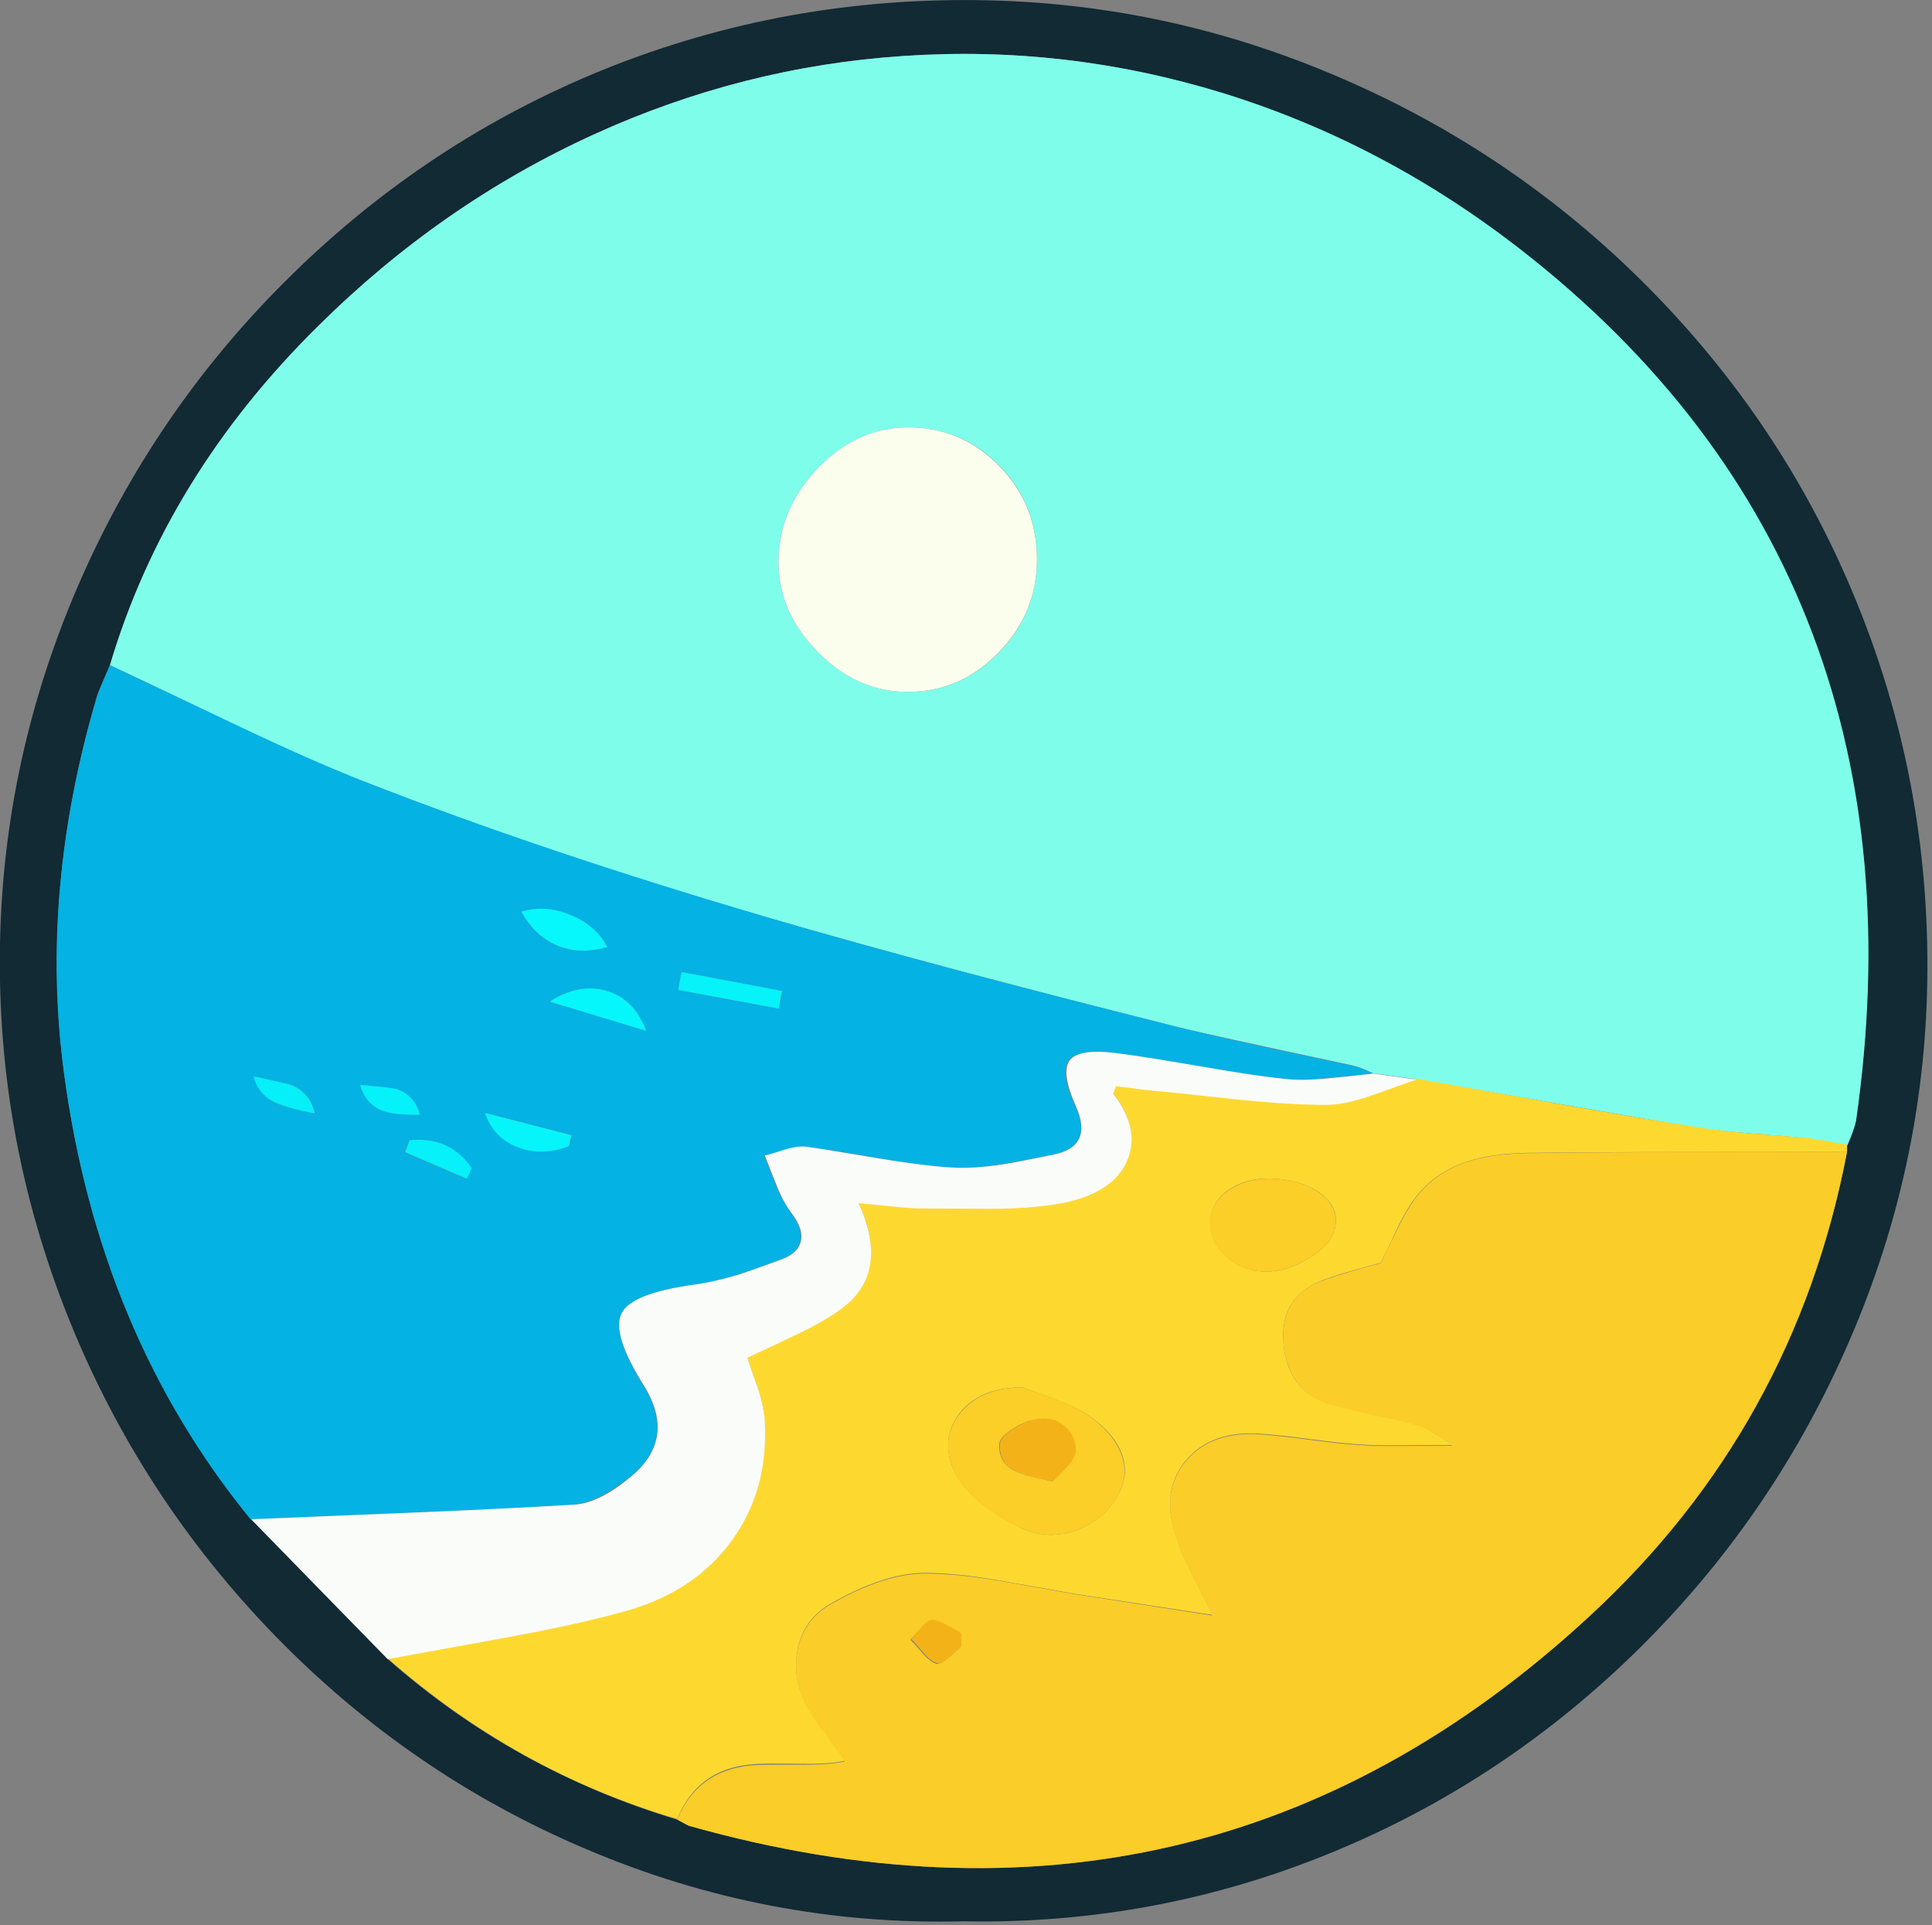
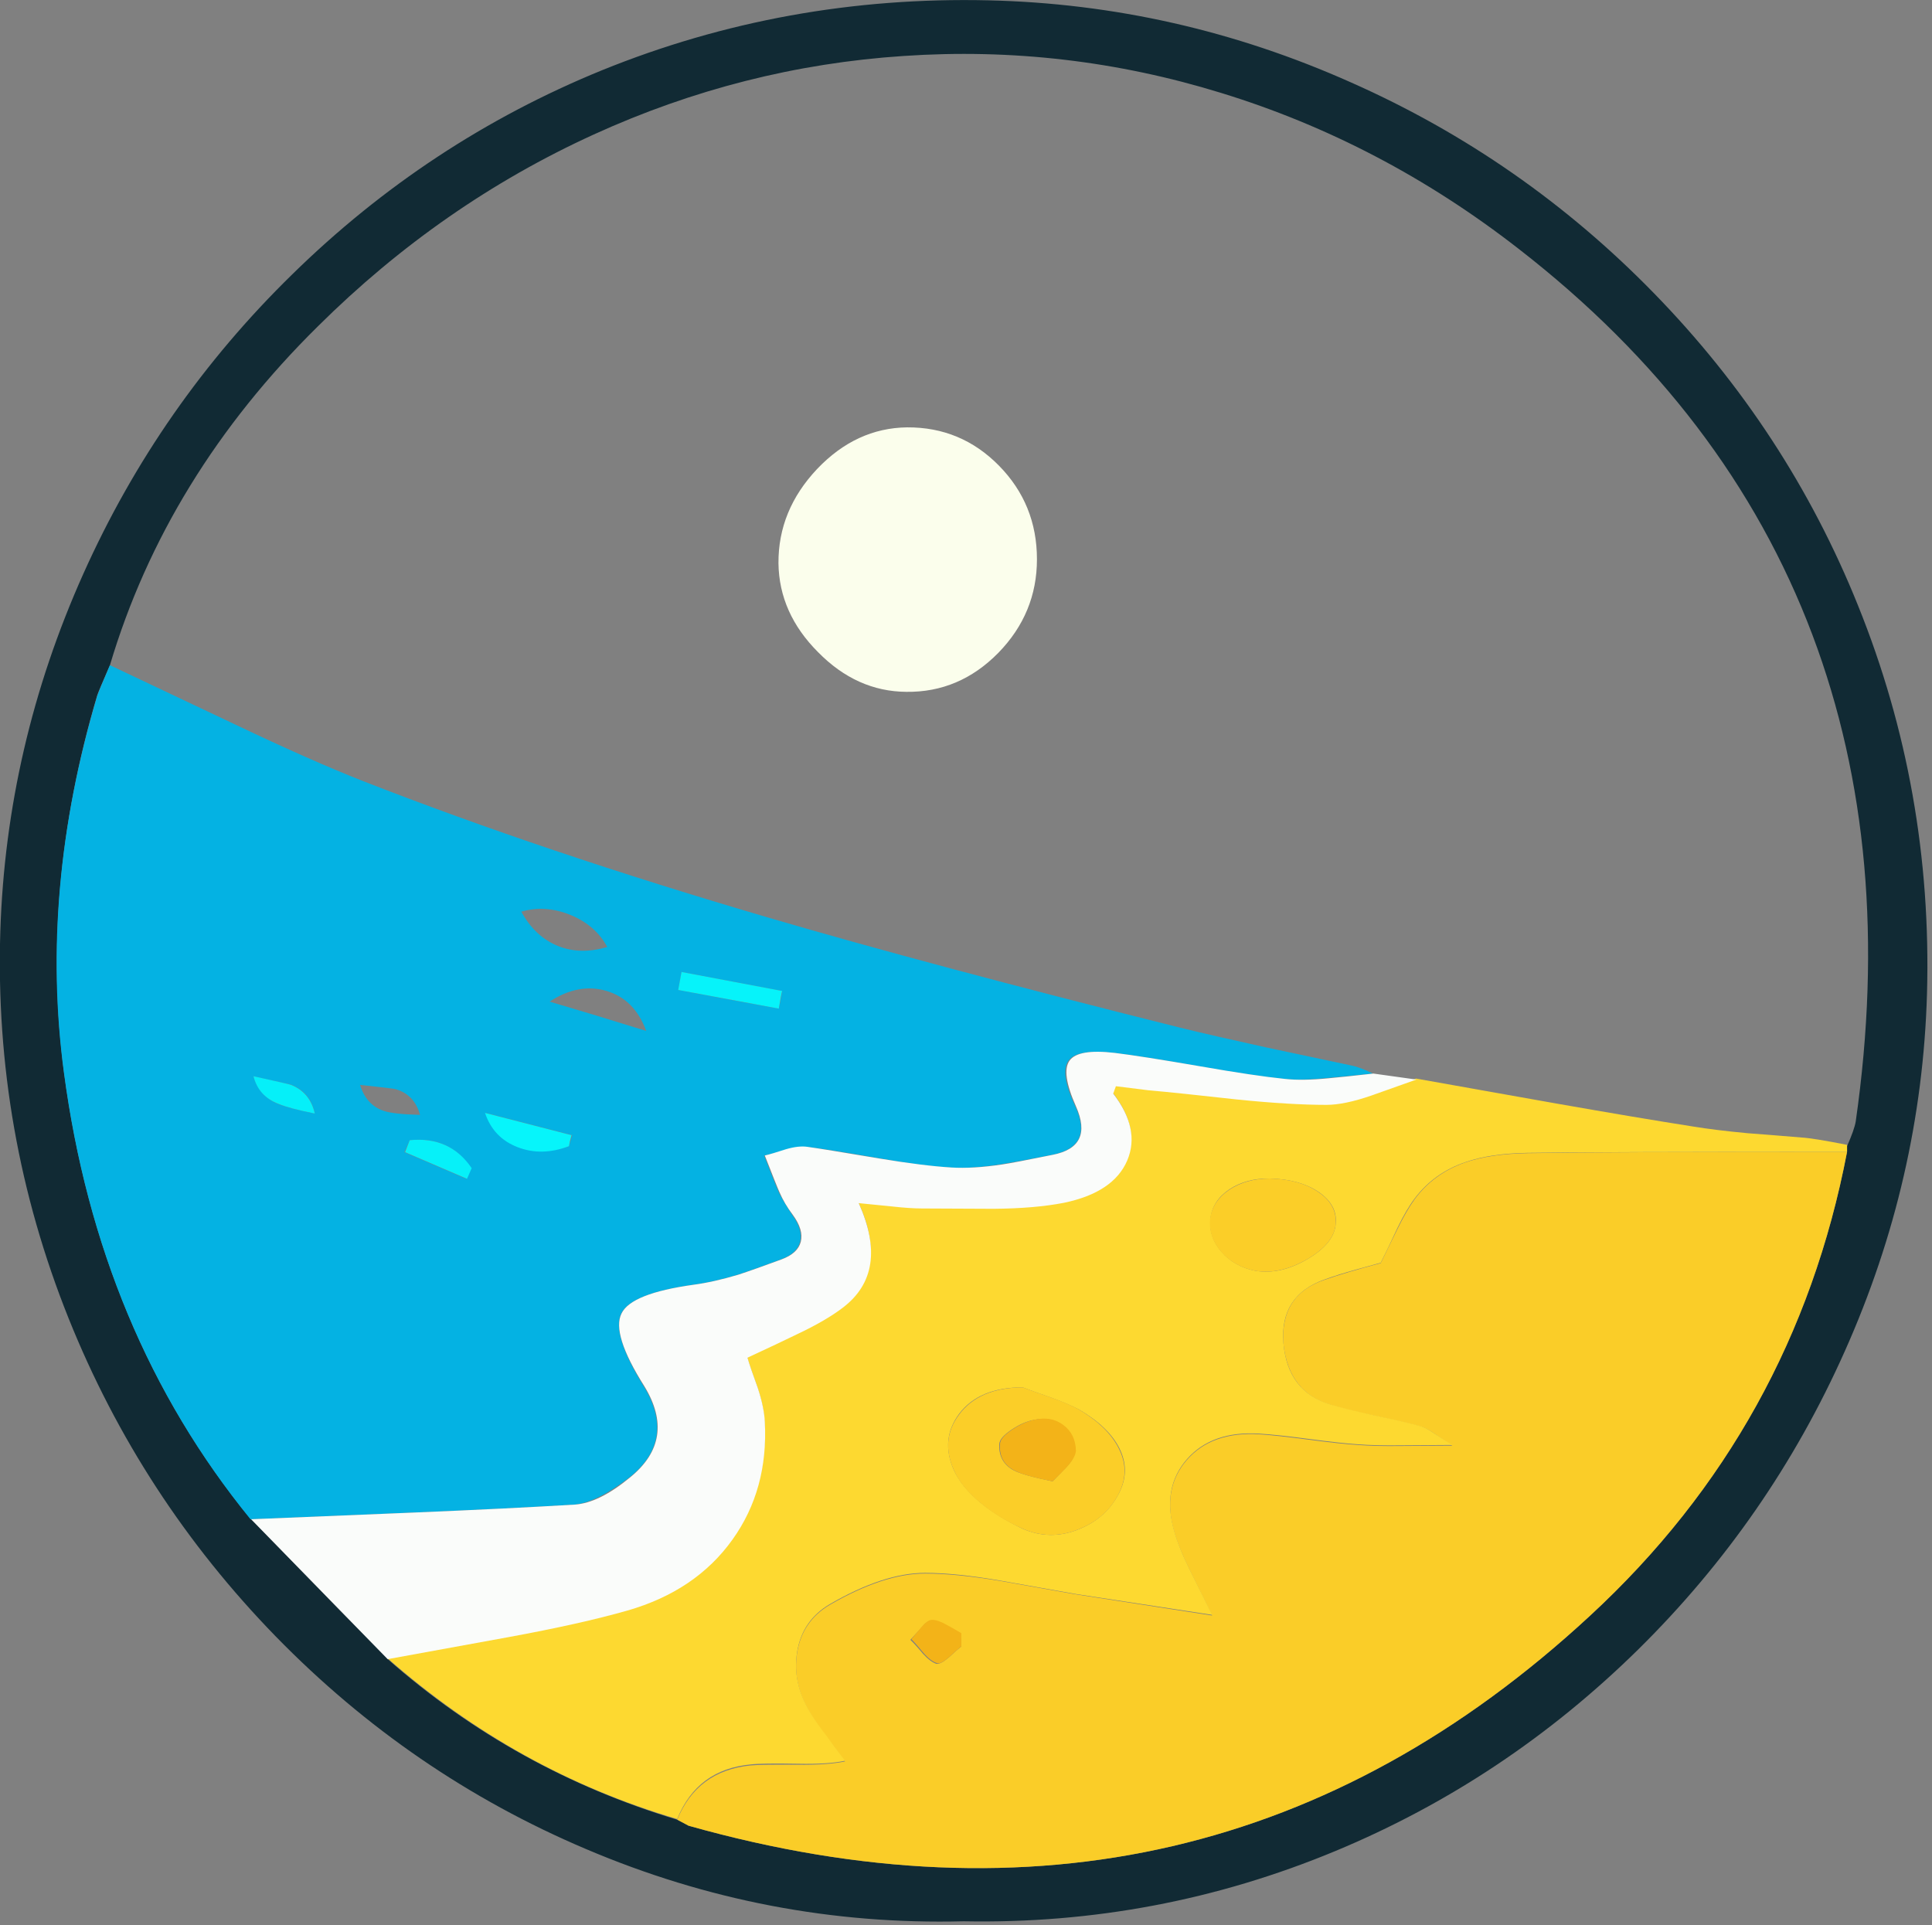
<svg xmlns="http://www.w3.org/2000/svg" xmlns:xlink="http://www.w3.org/1999/xlink" width="290" height="289" preserveAspectRatio="none">
  <rect width="100%" height="100%" fill="#808080" stroke="none" />
  <defs>
    <path id="a" fill="#112A34" d="M278.9 90.9Q268.3 64.55 248.25 44q-19.7-20.2-45.4-31.6Q176.65.7 148.35.05q-30.4-.7-58 10.5-26.1 10.65-46.5 30.65Q23.9 60.7 12.5 86.15.95 111.95.05 139.75q-.95 30.2 10.25 58.15 10.8 26.9 31.1 47.75 20.25 20.75 46.55 31.9 27.25 11.6 56.7 10.85 29.1.55 55.8-10.55 25.5-10.6 45.5-30.3 19.7-19.45 30.95-44.7 11.55-25.85 12.35-53.7.85-30.5-10.35-58.25m-95.6-76.95q24.1 7.4 44.65 23.4 31.45 24.4 44.1 57.95 12.3 32.65 6.5 73.05-.2 1.2-1.3 3.7v.85q-7.9 41.3-38.6 69.65-57.7 53.4-135.3 31.5-1.1-.65-1.7-.9-24.5-7.4-43.45-24.1-4.35-4.4-20.65-21.15-22.75-27.8-27.95-67-3.6-27.6 5-56.55.15-.5 1.9-4.5 8.45-28.4 31.25-50.9Q66.2 30.65 89.1 20.2 111.45 10 135.65 8.4q24.3-1.65 47.65 5.55" />
-     <path id="b" fill="#7FFDEB" d="M228 37.25Q207.4 21.3 183.35 13.9q-23.4-7.15-47.7-5.5-24.2 1.6-46.55 11.8-22.9 10.45-41.35 28.75-22.8 22.5-31.25 50.9 6.35 2.95 18.9 9 11.15 5.3 19.1 8.4 27.05 10.65 60.65 20.45 24.1 7.05 61.95 16.55 4.3 1.05 25.8 5.65 1.1.2 3.2 1.2l6.5.9q13.9 2.4 41.6 7.2 3.1.45 8.15.9 6.35.5 8.15.7 2.3.3 6.8 1.1 1.05-2.45 1.3-3.65 5.8-40.4-6.5-73.05-12.65-33.55-44.1-57.95m-72.35 46.7q0 8.15-5.8 14.1-5.85 5.9-13.8 5.8-7.45-.05-13.25-5.95-5.85-5.85-5.95-13.35-.05-7.95 5.8-14.15 5.9-6.15 13.5-6.25 8.15-.05 13.8 5.7 5.7 5.75 5.7 14.1" />
    <path id="c" fill="#04B2E3" d="M167.3 158.05q3.95.45 12.7 2 8.25 1.45 12.8 1.9 2.6.25 6.6-.15 2.2-.2 6.7-.65-2.1-1-3.2-1.2l-12.95-2.75q-7.75-1.7-12.85-2.95-37.55-9.4-61.9-16.55-33.55-9.85-60.7-20.45-7.75-3.05-19.1-8.45-18.25-8.65-18.9-8.95-1.65 3.85-1.9 4.6-8.7 29.25-5 56.6 5.2 39 28 67 8.1-.35 24.3-1 14.35-.6 24.3-1.2 3.35-.3 8.3-4.1 7.05-5.65 2.1-13.7-4.85-7.85-3.35-10.9 1.5-3 10.75-4.3 3-.4 6.7-1.5 2.3-.75 6.5-2.3 2.45-.9 2.9-2.65.45-1.8-1.2-4.05-1.7-2.65-2-3.4-.5-1.1-2.2-5.5.4-.05 3.3-.85 1.9-.55 3.1-.45 2.8.3 10.8 1.7 6.8 1.2 10.8 1.4 3.2.2 7.6-.5 2.55-.4 7.6-1.4 6.3-1.25 3.5-7.3-2.35-5.05-1-6.85 1.3-1.8 6.9-1.15M77.75 172.1q-3.65-1.35-4.85-5.05l13 3.35-.5 1.65q-4.15 1.4-7.65.05m-34.1-9.3q2.95 1.15 3.6 4.35-3.7-.75-5.4-1.4-2.95-1.15-3.8-4.2 1.85.45 5.6 1.25m10.4.05q5.15.55 5.35.65 2.8.8 3.65 3.85-4-.1-5.45-.6-2.65-.9-3.55-3.9m16.6 12.5q-.15.5-.65 1.6l-9.3-4 .8-1.8q6.1-.6 9.15 4.2m20.5-33.2q-4.05 1.2-7.4-.15-3.45-1.4-5.5-5.15 3.6-1.05 7.4.5 3.75 1.55 5.5 4.8m25.75 9.25q-3.45-.6-15.1-2.8l.5-2.7 15.1 2.85q-.1.85-.5 2.65M97 154.75q-7.85-2.45-14.5-4.4 4.35-2.85 8.55-1.6t5.95 6" />
    <path id="d" fill="#FACD28" d="M229.25 173.1q-5.6.1-9.35 1.4-4.7 1.65-7.55 5.5-1.2 1.65-2.6 4.5l-2.5 5.1q-5.25 1.4-8.4 2.5-6.75 2.25-6.2 9.65.8 7.3 7.15 9.15 2.35.75 6.7 1.65 4.8 1.05 6.65 1.55.85.2 2.1 1.05 2.15 1.5 2.75 1.85-5.4.05-7.7.05-3.9.05-6.45-.15-2.5-.15-7.45-.8-4.9-.65-7.35-.8-7.15-.45-10.9 3.85t-1.9 10.75q.65 2.35 2.35 5.8 1 2.05 3.35 6.8l-20.6-3.2q-7.5-1.35-11.25-2-6.6-1.1-11.25-1.1-6.2 0-14.3 4.7-4.15 2.45-4.9 7.2-.75 4.6 2 9.1.85 1.5 2.4 3.5.85 1.15 2.8 3.7-2.6.55-7.1.5-5.4-.05-7.05.1-8.05.8-11.05 8.15.5.25 1.7.9 77.6 21.9 135.3-31.5 30.7-28.35 38.6-69.65-35.15 0-48 .2m-92.6 73.05q.2-.2 1.65-1.8.9-1.1 1.5-1.1.8-.05 2.1.7.75.45 2.25 1.3.15.6.15 1.9-.6.45-1.95 1.7-1.2 1-1.8.9-.9-.3-2-1.5-1.2-1.45-1.9-2.1" />
    <path id="e" fill="#FDD930" d="M199.05 165.75q-5.5 0-13.45-.8-8.9-1-13.35-1.4-3.2-.45-4.8-.65l-.3.75q-.15.3-.1.4 4.1 5.35 2.1 10-2.05 4.8-9.5 6.35-4.3.85-10.55.95-7.2-.1-10.75-.05-1.7 0-4.5-.3-4.55-.45-5-.5 2.25 4.85 1.75 8.75-.5 4.2-4.15 6.95-2.65 1.95-6.95 4.05-4.95 2.25-7.35 3.45.4 1.4 1.55 4.55.95 2.9 1.05 5.05.55 10.1-4.85 17.7-5.55 7.75-15.75 10.6-7.15 2.1-17.9 4.05-12.1 2.1-18.1 3.25 19.4 17.05 43.5 24.15 3-7.45 11.05-8.2 1.7-.2 7.05-.1 4.55.1 7.1-.45-1.95-2.55-2.8-3.75-1.55-2-2.4-3.45-2.75-4.5-2-9.1.75-4.75 4.9-7.2 8.1-4.7 14.3-4.7 4.6 0 11.25 1.15 3.75.65 11.25 2l20.6 3.15q-2.35-4.7-3.35-6.75-1.7-3.45-2.35-5.85-1.85-6.45 1.9-10.75t10.9-3.85q2.55.15 7.45.8 4.95.65 7.35.8 2.6.2 6.55.15 2.3 0 7.6-.05-.7-.4-2.8-1.8-1.25-.85-2.05-1.05-1.95-.55-6.65-1.55-4.35-.95-6.7-1.65-6.5-1.9-7.15-9.2-.6-7.2 6.2-9.6 1.9-.7 4.6-1.45l3.8-1.05q.95-1.85 2.5-5.2 1.35-2.8 2.6-4.45 2.9-3.85 7.6-5.45 3.7-1.3 9.3-1.4 9.6-.15 48-.15v-1.05q-5.05-1-6.8-1.1-5.4-.45-8.15-.65-4.8-.45-8.15-1-8.3-1.3-20.8-3.5-19.75-3.5-20.8-3.7-4.5 1.7-6.75 2.45-4 1.4-6.75 1.4m-8.45 11.15q4.45.1 7.3 2 2.85 1.95 2.6 4.7-.15 3-4.25 5.4t-7.85 1.75q-3.15-.65-5.05-2.85-1.95-2.25-1.65-5 .3-2.65 2.8-4.35 2.55-1.7 6.1-1.65m-37.1 31.35q1.4.55 4.3 1.55 2.6.95 4.2 1.8 4.45 2.6 6.05 5.85 1.55 3.15.1 6.3-1.85 4-6.1 5.75-4.45 1.85-8.7-.1-3.35-1.6-6-3.7-3.05-2.5-4.2-5.1-2-4.55.8-8.35 3-4 9.55-4" />
    <path id="f" fill="#FAFCFA" d="M199.5 161.85q-4 .4-6.65.1-4.45-.45-12.75-1.9-8.7-1.5-12.75-2-5.5-.65-6.8 1.15t.95 6.85q2.7 6.1-3.5 7.3-5.9 1.2-7.6 1.45-4.35.65-7.6.45-4.15-.25-10.8-1.35-8.6-1.45-10.8-1.75-1.3-.2-3.2.35-2.15.7-3.2.95 1.85 4.75 2.2 5.5.75 1.75 2 3.4 1.65 2.25 1.2 4.05-.45 1.75-2.9 2.65-4.2 1.55-6.5 2.3-3.7 1.1-6.7 1.5-9.35 1.3-10.8 4.3-1.55 3.05 3.4 10.9 4.9 8-2.1 13.7-4.65 3.85-8.3 4.1-9.95.6-24.3 1.2-16.2.65-24.3 1l20.5 21 18.1-3.3q10.9-2 17.9-4 10.25-2.95 15.75-10.65 5.4-7.55 4.85-17.7-.1-2.15-1.05-5.05-1.15-3.15-1.55-4.55 4.95-2.3 7.4-3.5 4.35-2.05 6.9-4 7.05-5.35 2.4-15.7.4.05 5 .5 2.7.3 4.5.3 3.55 0 10.75.05 6.2-.05 10.55-.9 7.45-1.55 9.5-6.35 2-4.7-2.1-10.05.2-.5.4-1.1l4.8.6q4.5.4 13.45 1.4 7.9.8 13.35.8 2.7 0 6.75-1.4l6.75-2.4-6.45-.9q-4.4.5-6.65.7" />
    <path id="g" fill="#FBFEEC" d="M155.65 83.95q0-8.25-5.7-14.05t-13.8-5.75q-7.65.1-13.5 6.25-5.85 6.2-5.8 14.15.1 7.5 5.95 13.35 5.8 5.9 13.25 5.95 7.95.1 13.8-5.85 5.8-5.95 5.8-14.05" />
-     <path id="h" fill="#06F8FC" d="M91.15 142.15q-1.7-3.25-5.5-4.8-3.8-1.6-7.4-.5 2.05 3.7 5.45 5.1t7.45.2" />
-     <path id="i" fill="#06F7FB" d="M97 154.75q-1.75-4.75-5.9-6t-8.6 1.6q12.3 3.7 14.5 4.4" />
    <path id="j" fill="#06F3FA" d="M116.9 151.4q.4-2.35.5-2.65-13.2-2.5-15.1-2.85l-.5 2.7q14.3 2.65 15.1 2.8" />
    <path id="k" fill="#06F5FB" d="M72.8 167.05q1.25 3.75 4.9 5.15 3.6 1.4 7.7-.15.1-.65.4-1.65z" />
-     <path id="l" fill="#06F2FA" d="M63.05 167.35q-.85-3.05-3.6-3.9-.7-.2-5.4-.6.85 3 3.55 3.95 1.6.55 5.45.55" />
    <path id="m" fill="#05F0F9" d="M47.25 167.15q-.7-3.15-3.55-4.3-.2-.1-5.65-1.3.75 3 3.75 4.15 1.7.7 5.45 1.45" />
    <path id="n" fill="#06F1F9" d="m61.5 171.15-.7 1.8 9.3 4 .7-1.6q-3.25-4.8-9.3-4.2" />
    <path id="o" fill="#F3B318" d="M144.3 247.15v-2q-1.45-.85-2.2-1.25-1.3-.75-2.2-.75-.65 0-1.6 1.1l-1.5 1.8q.65.65 1.85 2.1 1.05 1.2 2 1.5.5.2 1.7-.8 1.35-1.25 1.95-1.7" />
    <path id="p" fill="#FBCE28" d="M157.85 209.8q-2.9-1-4.35-1.55-6.55.05-9.55 4.1-2.8 3.75-.8 8.25 1.1 2.65 4.2 5.15 2.65 2.15 6 3.65 4.25 1.95 8.7.1 4.3-1.75 6.1-5.75 1.4-3.15-.2-6.3-1.6-3.25-5.95-5.85-1.6-.9-4.15-1.8m-7.85 6.95q.05-.95 1.85-2.15 1.7-1.15 3.3-1.45 2.55-.55 4.4.8 1.8 1.35 1.8 3.9 0 1-1.35 2.45-.75.75-2 2.05-4.45-.9-5.85-1.65-2.3-1.25-2.15-3.95" />
    <path id="q" fill="#FBCE28" d="M190.6 176.9q-3.55 0-6.1 1.7-2.5 1.7-2.85 4.3-.3 2.75 1.65 5 1.9 2.2 5.05 2.85 3.75.65 7.9-1.75 4.1-2.4 4.25-5.4.15-2.85-2.65-4.7-2.8-1.9-7.25-2" />
    <path id="r" fill="#F3B318" d="M158 222.35q1.35-1.3 2.05-2.05 1.35-1.45 1.45-2.5-.05-2.55-1.9-3.9-1.75-1.35-4.3-.8-1.65.35-3.3 1.45-1.85 1.2-1.9 2.2-.2 2.7 2.1 3.95 1.4.8 5.8 1.65" />
  </defs>
  <use xlink:href="#a" />
  <use xlink:href="#b" />
  <use xlink:href="#c" />
  <use xlink:href="#d" />
  <use xlink:href="#e" />
  <use xlink:href="#f" />
  <use xlink:href="#g" />
  <use xlink:href="#h" />
  <use xlink:href="#i" />
  <use xlink:href="#j" />
  <use xlink:href="#k" />
  <use xlink:href="#l" />
  <use xlink:href="#m" />
  <use xlink:href="#n" />
  <use xlink:href="#o" />
  <use xlink:href="#p" />
  <use xlink:href="#q" />
  <use xlink:href="#r" />
</svg>